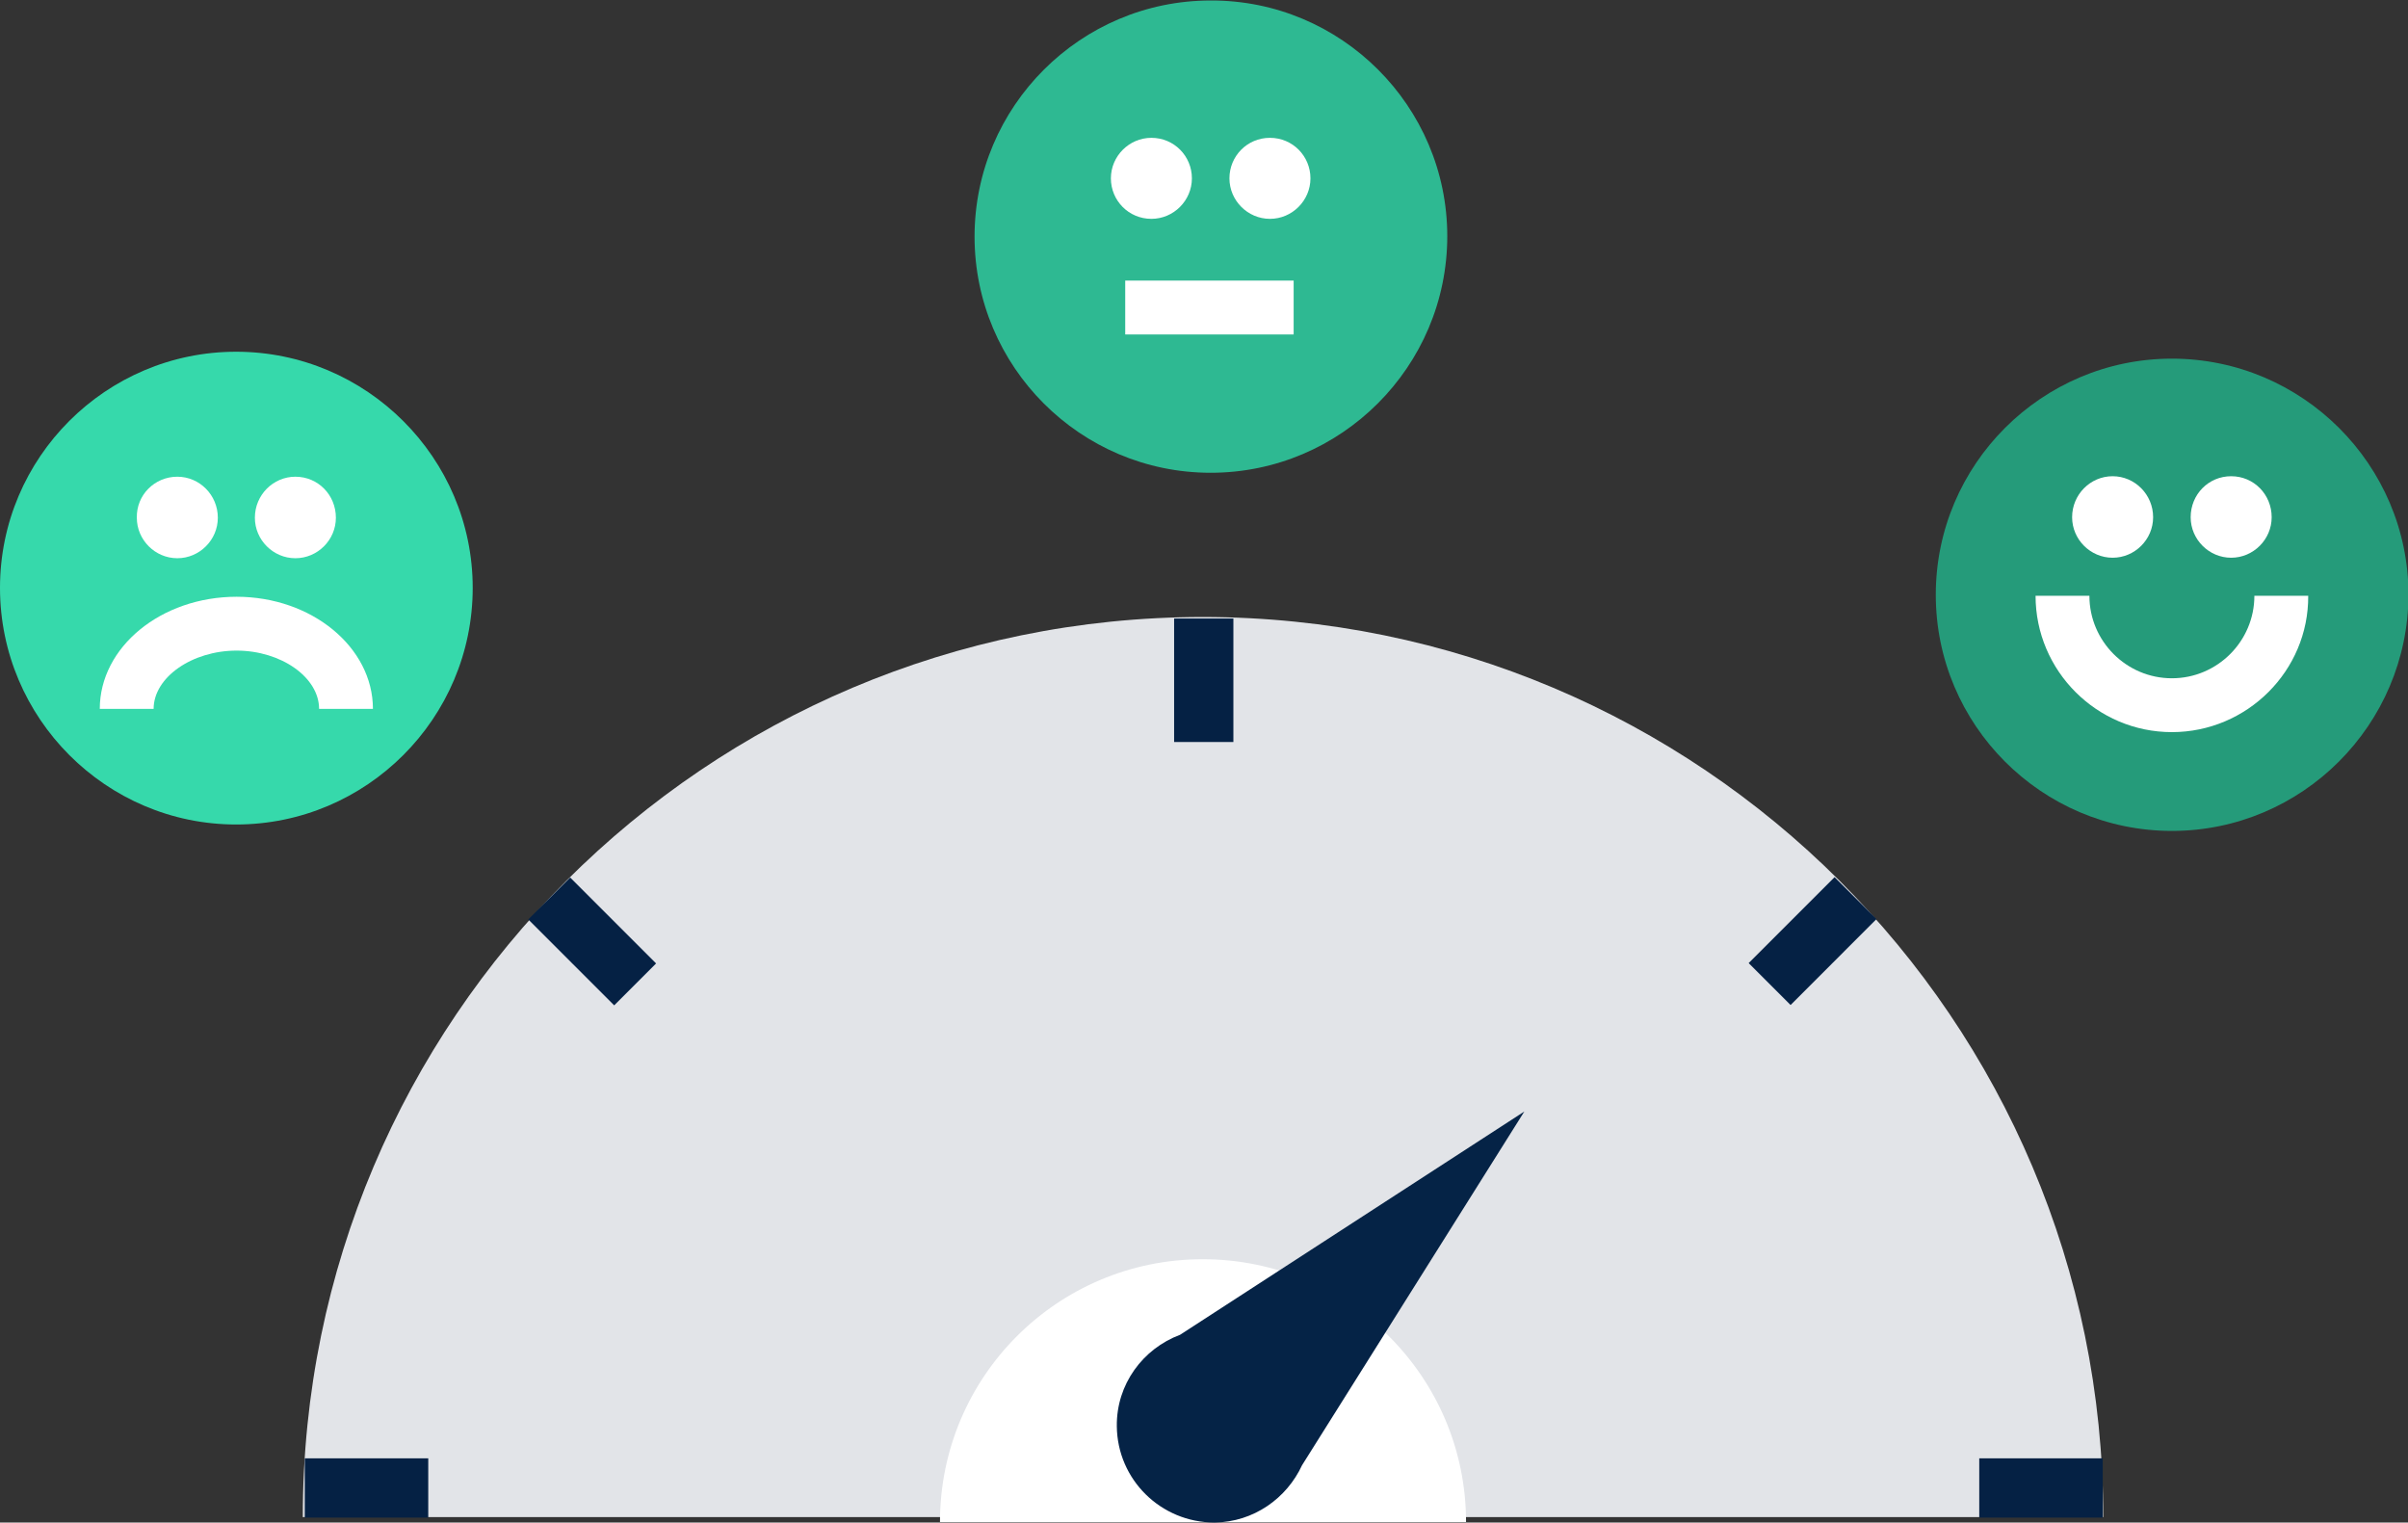
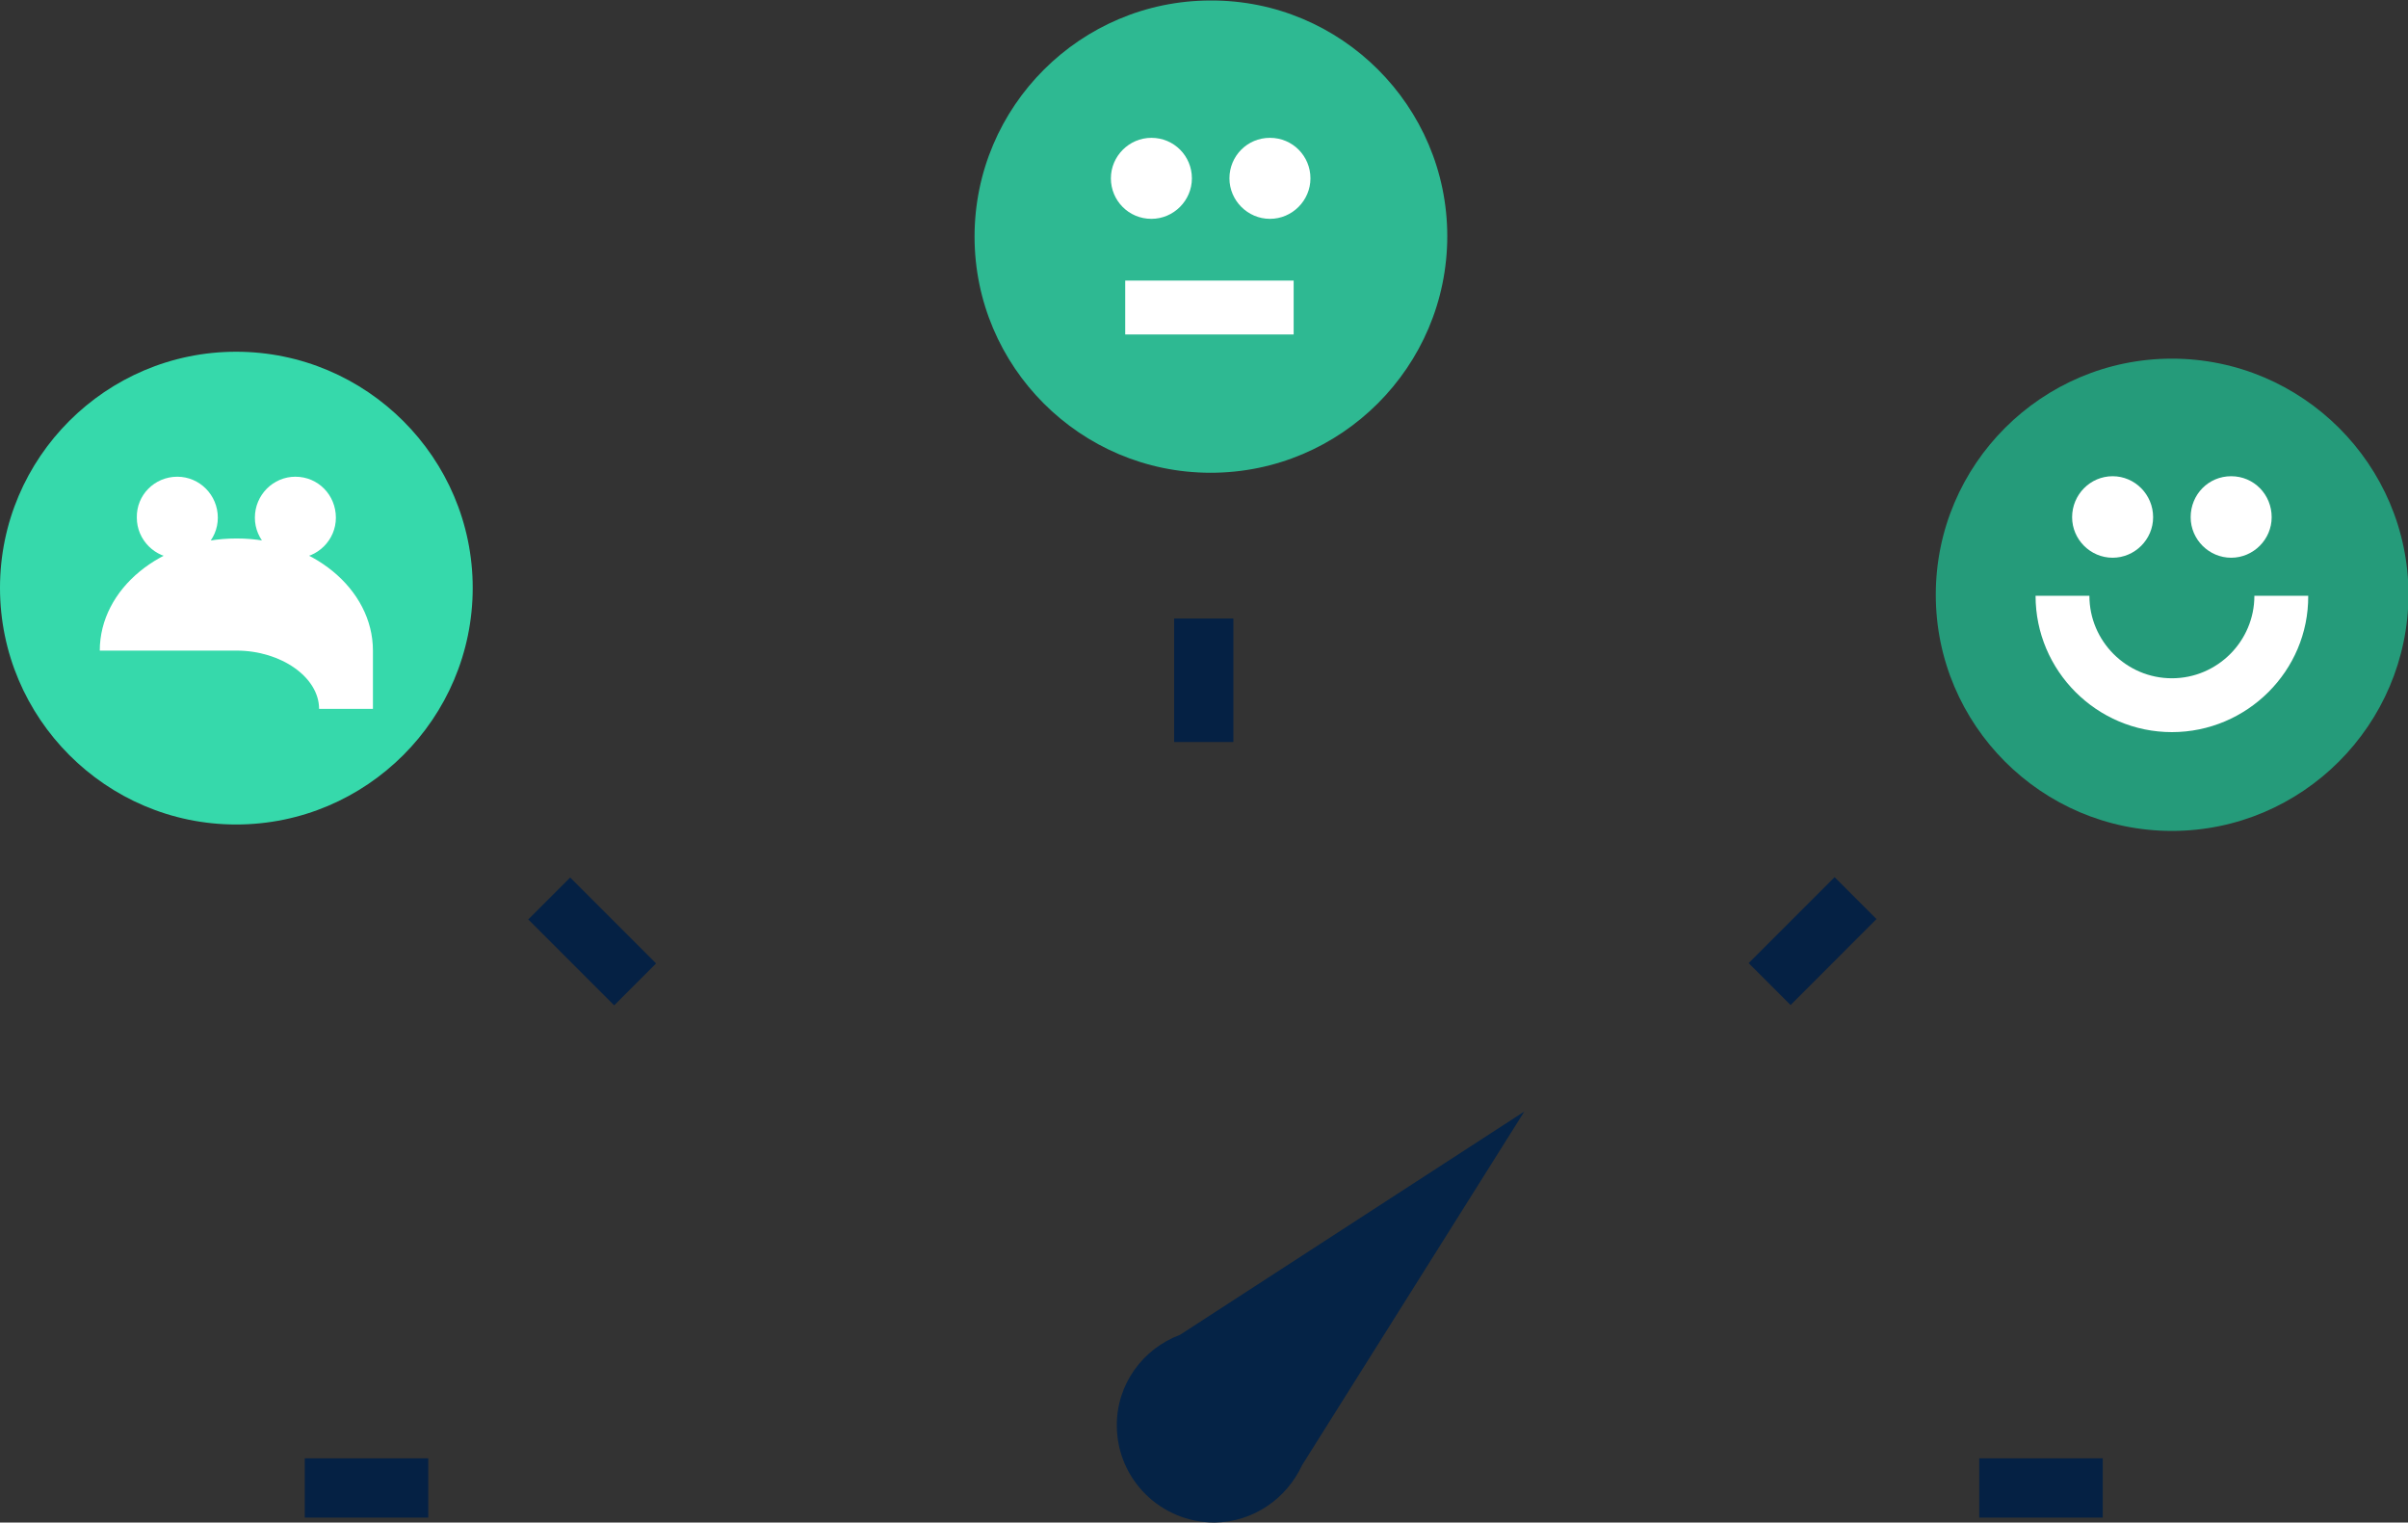
<svg xmlns="http://www.w3.org/2000/svg" width="487.5" height="308.2" viewBox="0 0 487.5 308.2">
  <rect x="0" y="0" width="487.5" height="308.2" fill="#333333" stroke="none" />
  <path fill="#36D9AB" d="M47.8 166.9C21.5 166.9 0 145.4 0 119s21.5-47.8 47.8-47.8c26.4 0 47.9 21.5 47.9 47.8 0 26.4-21.5 47.9-47.9 47.9z" />
-   <path fill="#E2E4E8" d="M425.8 307.1H61.3c0-100.6 81.6-182.2 182.2-182.2s182.3 81.5 182.3 182.2z" />
-   <path fill="#FFF" d="M296.8 308.1H190.3c0-29.4 23.8-53.2 53.2-53.2s53.3 23.8 53.3 53.2z" />
  <path fill="#052346" d="M263.6 296.6l45-71.6-69.7 45.2c-7.5 2.8-12.9 10-12.8 18.5.1 10.8 8.9 19.5 19.8 19.5 7.9-.1 14.6-4.9 17.7-11.6z" />
  <path fill="#052144" d="M237.7 125.2h12v25h-12zM371.413 177.56l8.485 8.484-17.394 17.395-8.486-8.485zM115.431 177.63l17.395 17.396-8.485 8.485-17.395-17.395zM61.7 295.2h25v12h-25zM400.7 295.2h25v12h-25z" />
  <g fill="#FFF">
-     <path d="M35.9 96.5c4.5 0 8.2 3.7 8.2 8.3 0 4.5-3.7 8.2-8.2 8.2-4.5 0-8.2-3.7-8.2-8.2-.1-4.6 3.6-8.3 8.2-8.3zM59.8 96.5c4.6 0 8.2 3.7 8.2 8.3 0 4.5-3.7 8.2-8.2 8.2-4.5 0-8.2-3.7-8.2-8.2 0-4.6 3.7-8.3 8.2-8.3zM75.5 143.5H64.6c0-6.4-7.7-11.8-16.7-11.8s-16.8 5.4-16.8 11.8H20.2c0-12.5 12.4-22.7 27.7-22.7 15.2 0 27.6 10.2 27.6 22.7z" />
+     <path d="M35.9 96.5c4.5 0 8.2 3.7 8.2 8.3 0 4.5-3.7 8.2-8.2 8.2-4.5 0-8.2-3.7-8.2-8.2-.1-4.6 3.6-8.3 8.2-8.3zM59.8 96.5c4.6 0 8.2 3.7 8.2 8.3 0 4.5-3.7 8.2-8.2 8.2-4.5 0-8.2-3.7-8.2-8.2 0-4.6 3.7-8.3 8.2-8.3zM75.5 143.5H64.6c0-6.4-7.7-11.8-16.7-11.8H20.2c0-12.5 12.4-22.7 27.7-22.7 15.2 0 27.6 10.2 27.6 22.7z" />
  </g>
  <path fill="#259B7A" d="M439.7 168.2c-26.4 0-47.8-21.5-47.8-47.8 0-26.4 21.5-47.8 47.8-47.8 26.4 0 47.9 21.5 47.9 47.8-.1 26.3-21.5 47.8-47.9 47.8z" />
  <g fill="#FFF">
    <path d="M427.7 96.4c4.5 0 8.2 3.7 8.2 8.3 0 4.5-3.7 8.2-8.2 8.2-4.5 0-8.2-3.7-8.2-8.2 0-4.6 3.7-8.3 8.2-8.3zM451.7 96.4c4.6 0 8.2 3.7 8.2 8.3 0 4.5-3.7 8.2-8.2 8.2-4.5 0-8.2-3.7-8.2-8.2 0-4.6 3.6-8.3 8.2-8.3zM439.7 148.2c-15.2 0-27.6-12.4-27.6-27.6H423c0 9.2 7.5 16.7 16.7 16.7s16.7-7.5 16.7-16.7h10.9c.1 15.2-12.4 27.6-27.6 27.6z" />
  </g>
  <path fill="#2EB992" d="M245.1 95.7c-26.4 0-47.8-21.5-47.8-47.8 0-26.4 21.5-47.8 47.8-47.8C271.5 0 293 21.5 293 47.8c0 26.4-21.5 47.9-47.9 47.9z" />
  <g fill="#FFF">
    <path d="M233.1 27.9c4.6 0 8.2 3.7 8.2 8.2 0 4.5-3.7 8.2-8.2 8.2-4.6 0-8.2-3.7-8.2-8.2 0-4.5 3.7-8.2 8.2-8.2zM257.1 27.9c4.6 0 8.2 3.7 8.2 8.2 0 4.5-3.7 8.2-8.2 8.2-4.5 0-8.2-3.7-8.2-8.2 0-4.5 3.6-8.2 8.2-8.2zM227.8 56.8h34.1v10.9h-34.1z" />
  </g>
</svg>